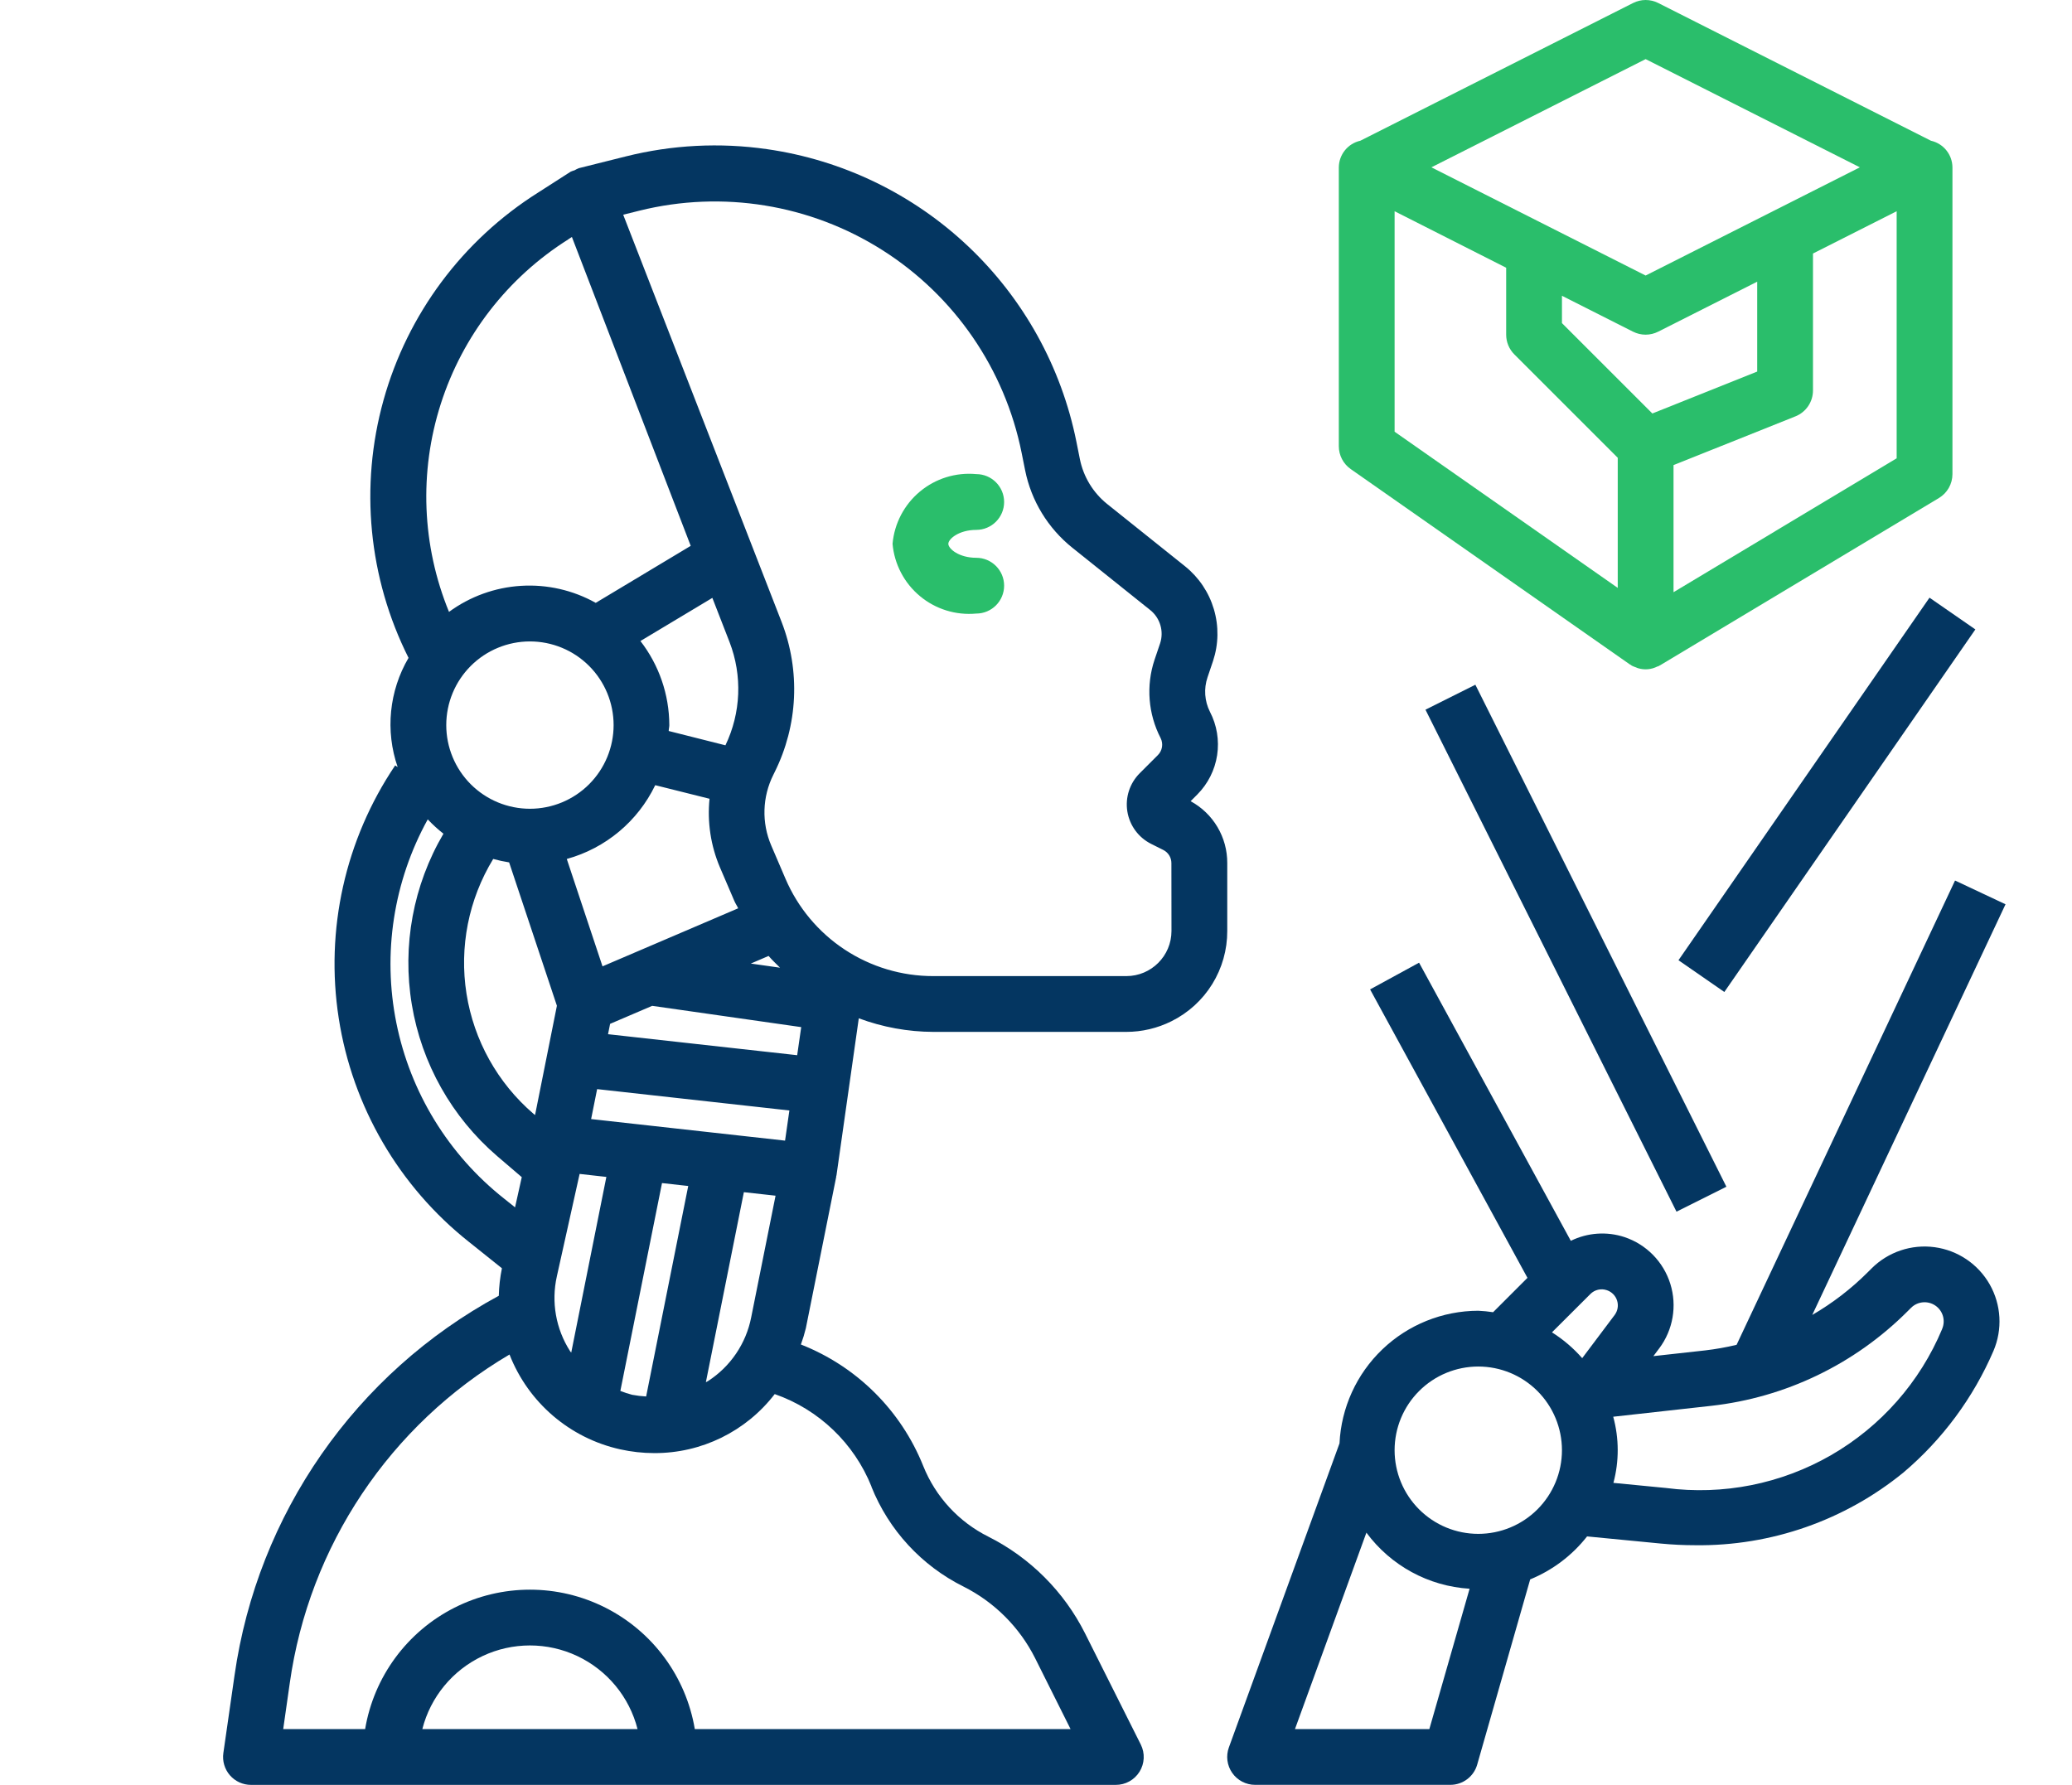
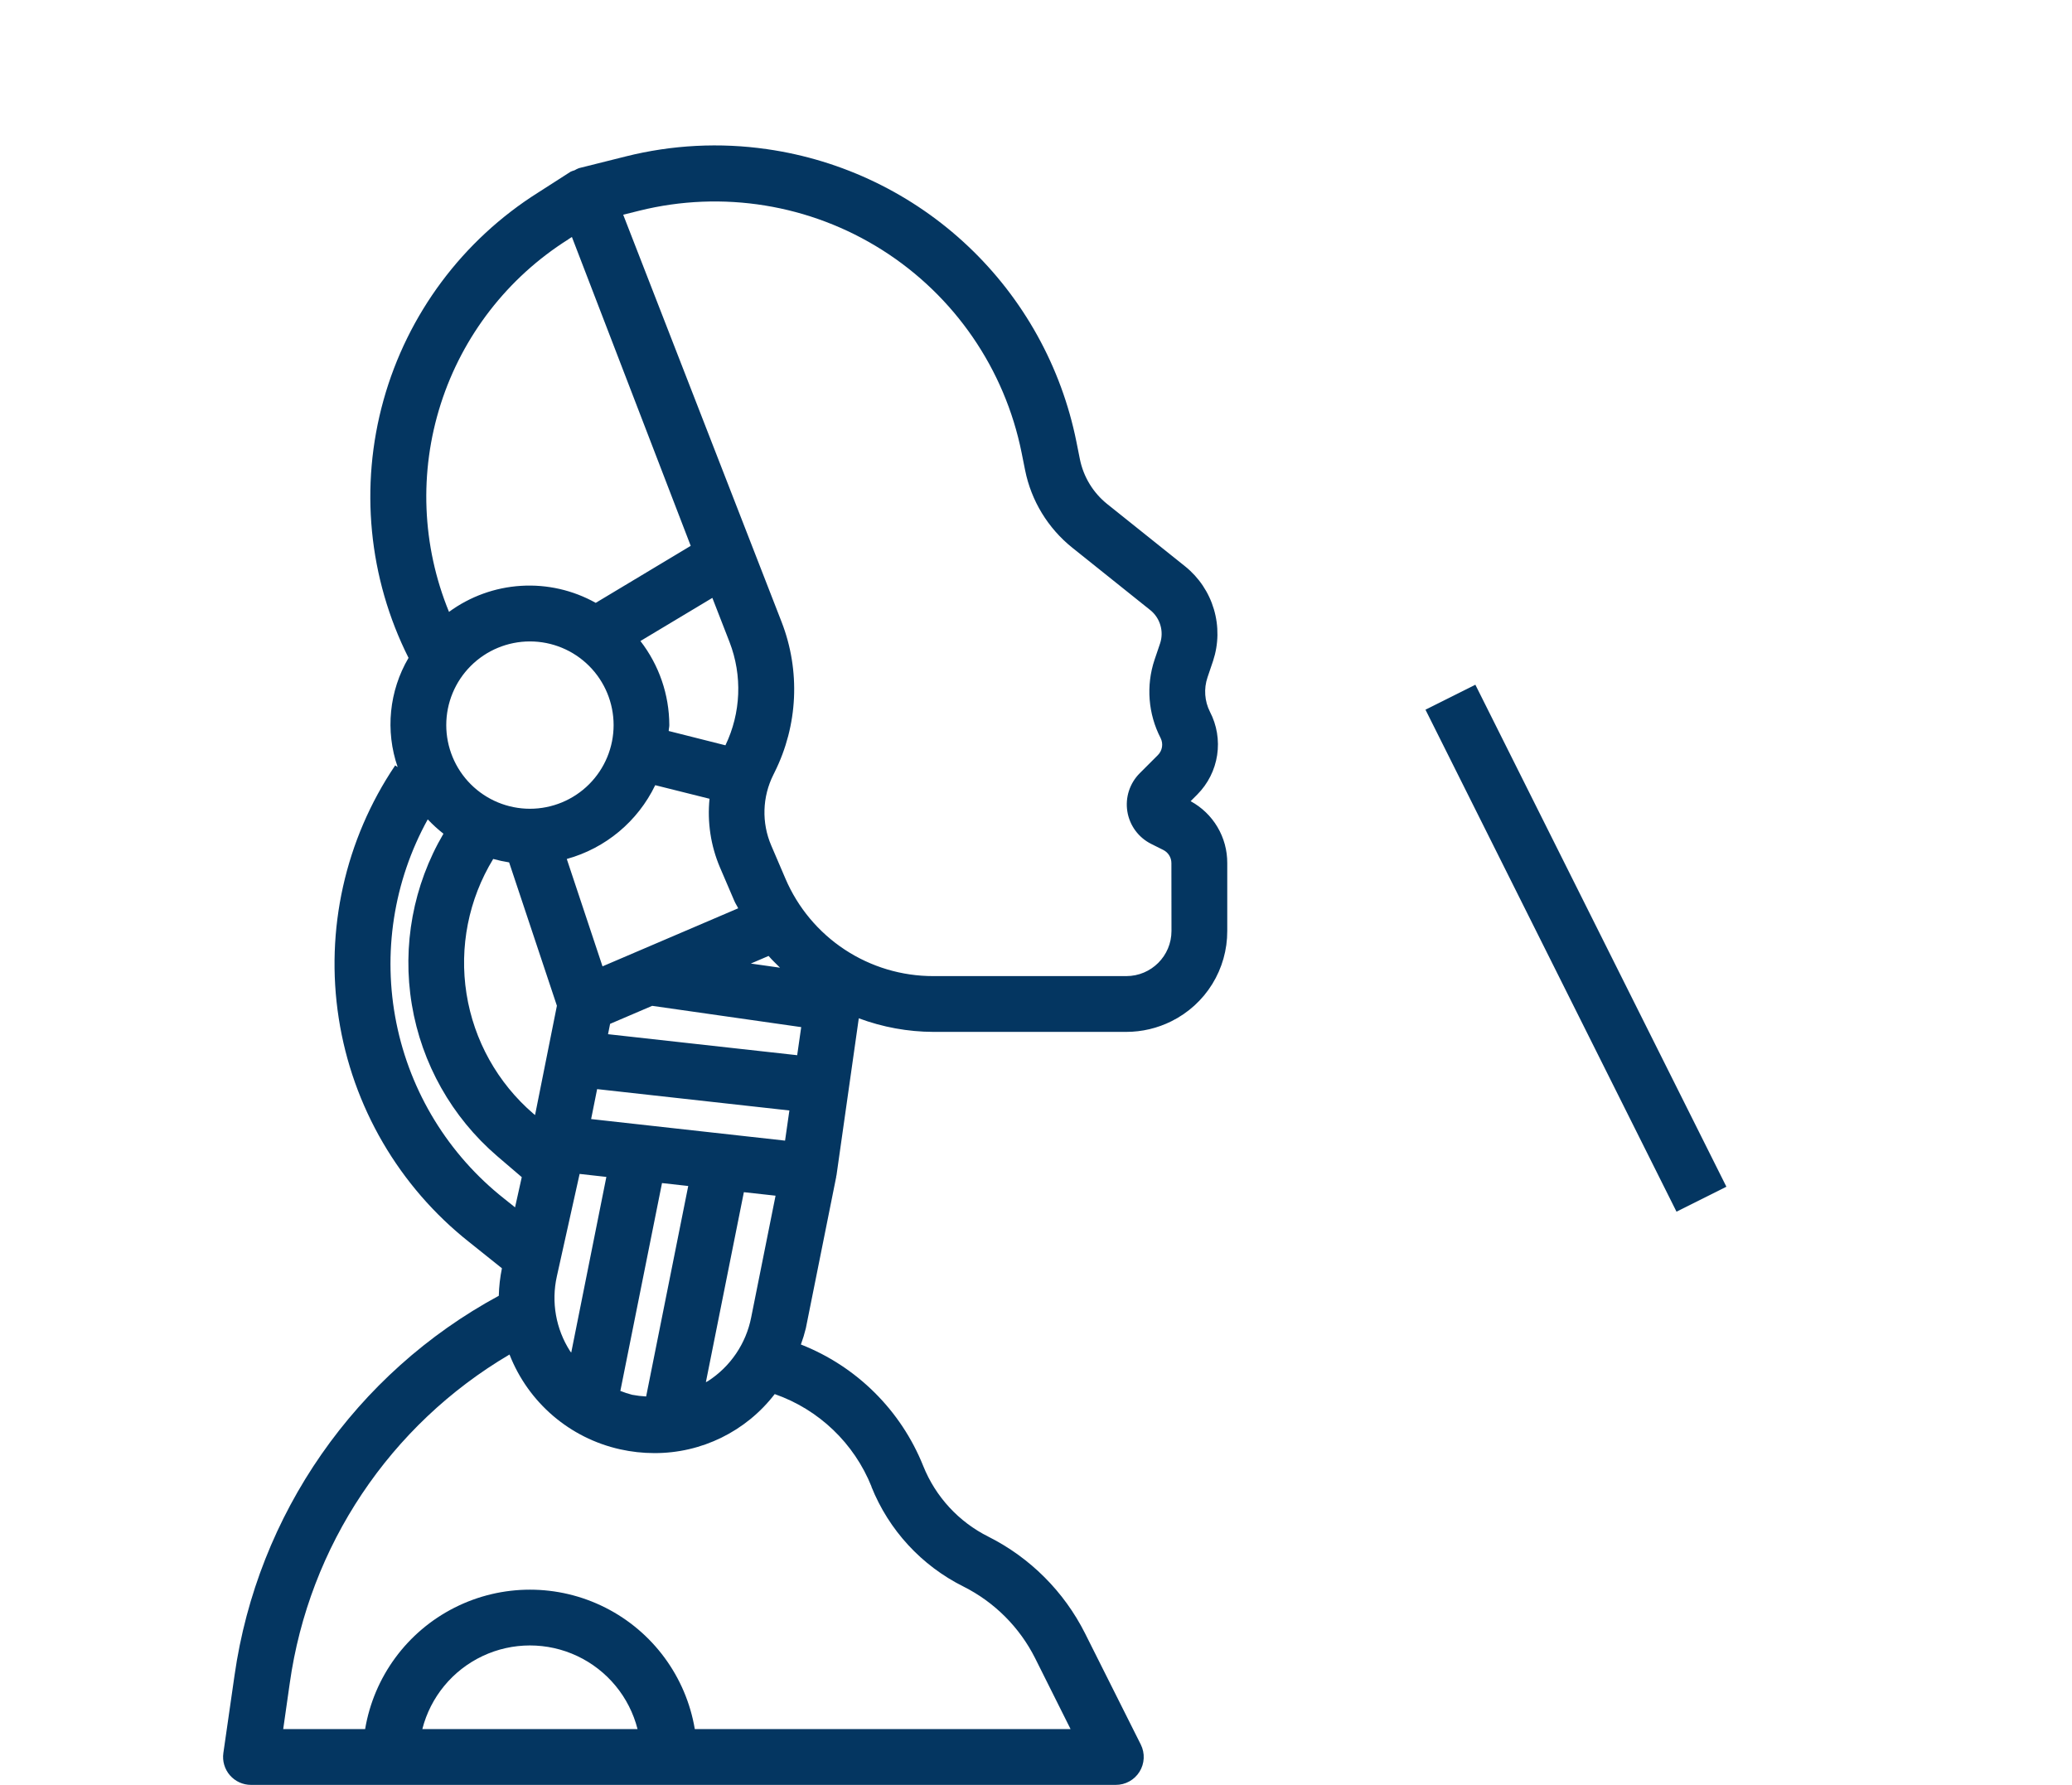
<svg xmlns="http://www.w3.org/2000/svg" version="1.1" viewBox="0 0 650 560">
 --&gt;
 <g>
    <path fill="#043661" d="m373.51 251.37 2.109-2.117c3.32-3.348 5.496-7.664 6.203-12.324 0.711-4.664-0.082-9.43-2.258-13.613-1.691-3.352-1.965-7.242-0.762-10.797l1.75-5.18c1.73-5.242 1.82-10.887 0.254-16.18-1.562-5.297-4.703-9.984-9.004-13.449l-24.457-19.566v0.004c-4.426-3.551-7.465-8.543-8.582-14.105l-1.094-5.469c-4.715-23.449-16.574-44.863-33.953-61.297-17.375-16.438-39.418-27.086-63.094-30.48-14.77-2.129-29.812-1.355-44.285 2.273l-14.742 3.691c-0.469 0.184-0.926 0.406-1.355 0.664-0.418 0.117-0.824 0.266-1.219 0.438l-10.148 6.512c-23.719 14.93-41.031 38.156-48.559 65.152s-4.731 55.828 7.844 80.875c-6.09 10.371-7.34 22.891-3.41 34.258l-0.777-0.516h-0.004c-15.688 23.27-22.012 51.602-17.703 79.332 4.305 27.73 18.922 52.816 40.926 70.23l10.266 8.215c-0.582 2.84-0.91 5.723-0.98 8.621-44.953 24.328-75.711 68.527-82.906 119.13l-3.5 24.332v0.004c-0.359 2.516 0.391 5.062 2.055 6.981 1.668 1.918 4.086 3.016 6.625 3.012h271.25c3.039 0.016 5.871-1.547 7.477-4.129 1.605-2.582 1.758-5.812 0.398-8.531l-17.5-34.902v-0.004c-6.59-13.094-17.215-23.719-30.309-30.309-9.305-4.637-16.578-12.531-20.441-22.18-6.988-17.453-20.875-31.246-38.379-38.117 0.613-1.664 1.129-3.359 1.551-5.082l9.527-47.496c0.004-0.074 0.004-0.152 0-0.227 0-0.086 0.07-0.156 0.086-0.246l7-49.289h0.004c7.473 2.785 15.383 4.231 23.359 4.262h60.57c4.914-0.004 9.758-1.148 14.156-3.344 5.269-2.613 9.703-6.652 12.797-11.656 3.09-5.004 4.723-10.773 4.703-16.656v-21.324c0.016-3.969-1.043-7.871-3.066-11.285-2.023-3.418-4.934-6.219-8.422-8.113zm-127.23 106.5-60.84-6.766 1.883-9.398 60.312 6.703zm-78.934-8.434c-11.242-9.664-18.688-23.008-21-37.652-2.312-14.645 0.656-29.633 8.375-42.289 1.645 0.453 3.312 0.812 4.996 1.078l14.988 44.977-6.852 34.293zm-1.102-148.19c6.961 0 13.641 2.766 18.562 7.688s7.688 11.602 7.688 18.562-2.766 13.641-7.688 18.562-11.602 7.688-18.562 7.688-13.641-2.766-18.562-7.688-7.688-11.602-7.688-18.562 2.766-13.641 7.688-18.562 11.602-7.688 18.562-7.688zm8.445 199.2 7.141-32.129 8.391 0.938-11.023 55.125c-0.113-0.168-0.262-0.297-0.367-0.473l-0.004-0.004c-4.453-6.953-5.941-15.398-4.137-23.457zm32.988-29.262 8.227 0.918-13.203 66.035-0.004 0.004c-1.469-0.082-2.93-0.254-4.375-0.527-1.262-0.328-2.5-0.734-3.711-1.215zm25.68 2.859 9.941 1.102-7.641 38.16c-1.613 8.23-6.504 15.449-13.547 20.004-0.219 0.141-0.453 0.211-0.672 0.352zm-42.613-49.566 0.648-3.246 13.203-5.652 46.75 6.676-1.262 8.812zm44.793-22.164 5.574-2.391c1.121 1.312 2.379 2.477 3.586 3.691zm-46.523 0.875-11.211-33.688c12.156-3.352 22.273-11.793 27.746-23.152l17.035 4.262c-0.742 7.348 0.387 14.766 3.281 21.559l4.461 10.402c0.359 0.875 0.875 1.594 1.25 2.406zm20.766-73.84c0-0.641 0.191-1.234 0.191-1.871l-0.004-0.004c-0.031-9.543-3.219-18.809-9.062-26.355l22.566-13.535 5.398 13.879c4.055 10.508 3.586 22.223-1.297 32.375zm-31.5-154.27 1.129-0.727 37.273 96.906-29.801 17.887-0.004-0.004c-7.137-3.988-15.27-5.84-23.43-5.336-8.16 0.5-16 3.34-22.594 8.172-8.516-20.773-9.426-43.879-2.578-65.258 6.844-21.379 21.012-39.656 40.008-51.617zm-44.09 182-0.004-0.004c1.527 1.621 3.172 3.125 4.926 4.5-9.484 16.16-12.996 35.137-9.918 53.621 3.078 18.488 12.551 35.305 26.762 47.52l7.727 6.613-2.109 9.477-3.457-2.766c-17.43-13.789-29.398-33.316-33.777-55.105-4.383-21.785-0.891-44.422 9.855-63.875zm-1.703 285.42c2.566-10.078 9.5-18.48 18.902-22.918 9.406-4.434 20.305-4.434 29.711 0 9.402 4.438 16.336 12.84 18.902 22.918zm140.88-76.055c5.457 13.633 15.734 24.781 28.875 31.332 9.719 4.883 17.605 12.77 22.488 22.488l11.113 22.234h-117.88c-2.762-16.438-13.176-30.582-28.055-38.102-14.875-7.519-32.438-7.519-47.312 0-14.879 7.519-25.293 21.664-28.055 38.102h-25.699l2.047-14.352c6.051-43.102 31.441-81.09 68.949-103.17 5.887 15.086 18.91 26.242 34.719 29.75 3.508 0.781 7.086 1.176 10.676 1.18 14.801 0.062 28.781-6.785 37.801-18.516 13.848 4.84 24.922 15.434 30.371 29.051zm94.133-174.35c-0.004 7.816-6.34 14.152-14.156 14.156h-60.57c-9.875 0.012-19.535-2.883-27.781-8.316-8.246-5.438-14.711-13.176-18.594-22.258l-4.453-10.395c-3.066-7.137-2.82-15.266 0.664-22.207l0.395-0.805c7.336-14.699 8.129-31.812 2.188-47.129l-49.691-127.77 5.109-1.277c26.016-6.449 53.535-1.98 76.172 12.363s38.426 37.32 43.703 63.594l1.094 5.461c1.922 9.602 7.168 18.219 14.816 24.336l24.457 19.574v-0.004c3.098 2.496 4.324 6.652 3.078 10.434l-1.75 5.172v-0.004c-2.699 8.113-2.008 16.969 1.918 24.562 0.887 1.781 0.535 3.934-0.875 5.336l-5.688 5.688c-3.144 3.148-4.59 7.609-3.879 12s3.488 8.172 7.465 10.164l3.797 1.898c1.57 0.781 2.562 2.387 2.555 4.141z" />
-     <path fill="#2abe6b" d="m306.25 166.25c4.832 0 8.75-3.918 8.75-8.75s-3.918-8.75-8.75-8.75c-6.387-0.598-12.746 1.375-17.672 5.481s-8.016 10.008-8.578 16.395c0.562 6.387 3.652 12.289 8.578 16.395s11.285 6.078 17.672 5.481c4.832 0 8.75-3.918 8.75-8.75s-3.918-8.75-8.75-8.75c-5.426 0-8.75-2.836-8.75-4.375s3.324-4.375 8.75-4.375z" />
-     <path fill="#043661" d="m587.12 397.98-1.215 1.207c-5.195 5.188-11.039 9.684-17.387 13.371l60.629-128.84-15.836-7.453-68.531 145.67c-3.246 0.777-6.531 1.363-9.844 1.75l-16.258 1.801 1.828-2.434v0.004c4.348-5.797 5.648-13.332 3.488-20.25-2.156-6.918-7.508-12.375-14.383-14.672-5.547-1.828-11.594-1.406-16.836 1.172l-47.602-87.266-15.363 8.383 49.367 90.5-10.781 10.781 0.004 0.004c-1.543-0.238-3.098-0.395-4.656-0.465-11.207 0.027-21.977 4.363-30.078 12.105-8.102 7.742-12.918 18.305-13.453 29.5l-34.695 95.375c-0.984 2.688-0.598 5.688 1.043 8.031 1.641 2.348 4.32 3.742 7.184 3.738h61.25c3.906-0.004 7.34-2.594 8.41-6.352l16.625-58.109c7.016-2.875 13.168-7.519 17.848-13.484l23.109 2.238c3.621 0.352 7.234 0.523 10.832 0.523v0.004c23.773 0.289 46.891-7.789 65.312-22.82 12.23-10.359 21.891-23.41 28.227-38.133 2.891-6.75 2.465-14.461-1.156-20.852-3.621-6.387-10.02-10.719-17.293-11.703-7.277-0.988-14.598 1.48-19.789 6.672zm-88.207 8.016c1.344-1.352 3.344-1.82 5.152-1.207 1.543 0.508 2.742 1.723 3.231 3.273 0.484 1.547 0.195 3.234-0.781 4.531l-10.168 13.527c-2.754-3.141-5.949-5.871-9.484-8.102zm-50.516 136.5h-42.156l22.41-61.637h-0.004c7.656 10.371 19.512 16.82 32.375 17.605zm15.348-61.25c-6.961 0-13.641-2.766-18.562-7.688s-7.688-11.602-7.688-18.562 2.766-13.641 7.688-18.562 11.602-7.688 18.562-7.688 13.641 2.766 18.562 7.688 7.688 11.602 7.688 18.562-2.766 13.641-7.688 18.562-11.602 7.688-18.562 7.688zm145.52-64.27c-6.965 16.664-19.223 30.578-34.875 39.59-15.652 9.012-33.836 12.625-51.75 10.285l-16.504-1.602h0.004c1.816-6.801 1.797-13.965-0.062-20.754l30.781-3.422c23.227-2.606 44.875-13.016 61.418-29.523l1.215-1.207c2.035-2.043 5.234-2.352 7.621-0.734 2.391 1.617 3.289 4.703 2.144 7.352z" />
-     <path fill="#2abe6b" d="m423.73 147.17 87.5 61.25c0.105 0.078 0.227 0.098 0.332 0.168 0.105 0.07 0.234 0.203 0.367 0.281l0.004-0.004c0.371 0.184 0.758 0.34 1.152 0.473 0.246 0.098 0.48 0.219 0.734 0.297h0.004c2.031 0.633 4.231 0.441 6.125-0.535 0.105-0.051 0.234 0 0.34-0.086 0.105-0.086 0.141-0.113 0.219-0.156s0.168-0.051 0.246-0.105l87.5-52.5c2.633-1.582 4.242-4.43 4.242-7.5v-96.25c-0.035-4.012-2.832-7.469-6.746-8.348l-85.559-43.215c-2.477-1.25-5.398-1.25-7.875 0l-85.574 43.215c-3.914 0.879-6.711 4.336-6.746 8.348v87.5c0 2.856 1.395 5.531 3.734 7.168zm13.766-80.895 35 17.727v21c0 2.32 0.922 4.547 2.562 6.188l32.438 32.434v40.828l-70-49zm80.859 63.453-28.359-28.348v-8.582l22.305 11.27v-0.004c2.477 1.25 5.398 1.25 7.875 0l31.07-15.688v28.203zm6.641 56.07v-39.875l38.254-15.297v0.004c3.324-1.332 5.5-4.551 5.496-8.129v-42.961l26.25-13.266v77.523zm-8.75-167.25 67.207 33.949-67.207 33.949-67.207-33.949z" />
    <path fill="#043661" d="m447.18 222.66 15.652-7.828 78.75 157.5-15.652 7.828z" />
-     <path fill="#043661" d="m526.55 301.27 78.746-113.75 14.387 9.961-78.746 113.75z" />
  </g>
</svg>